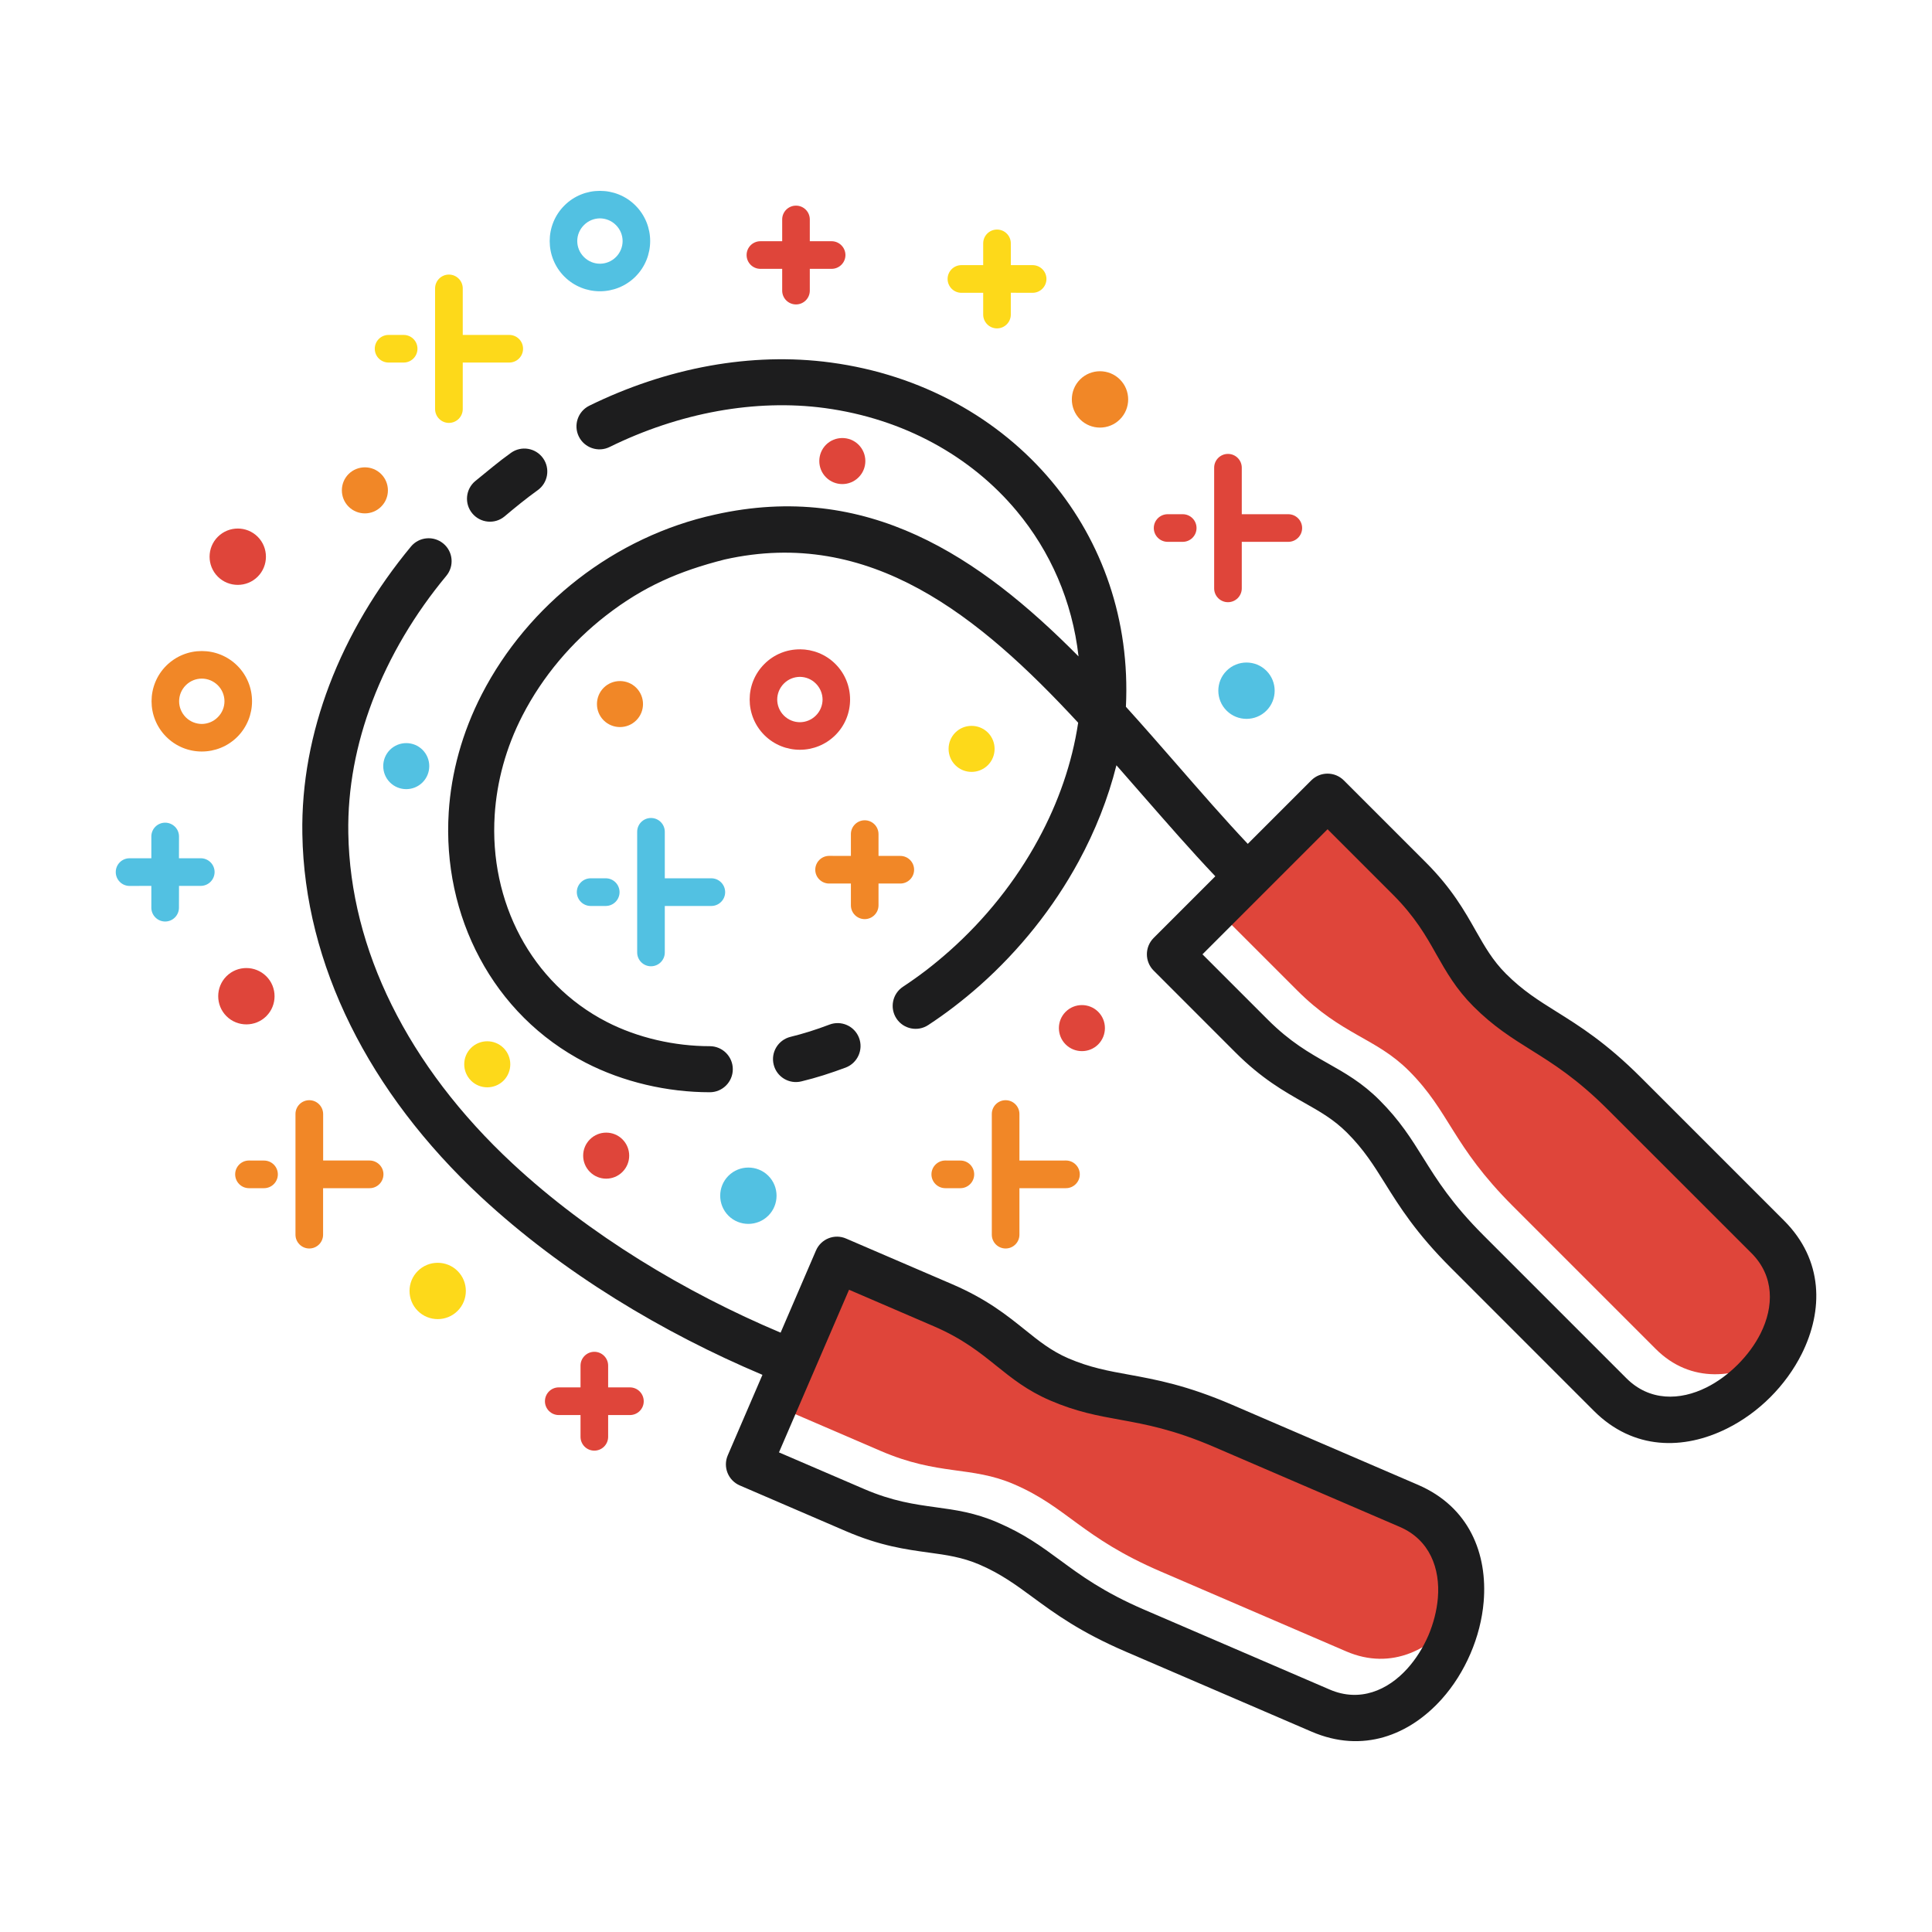
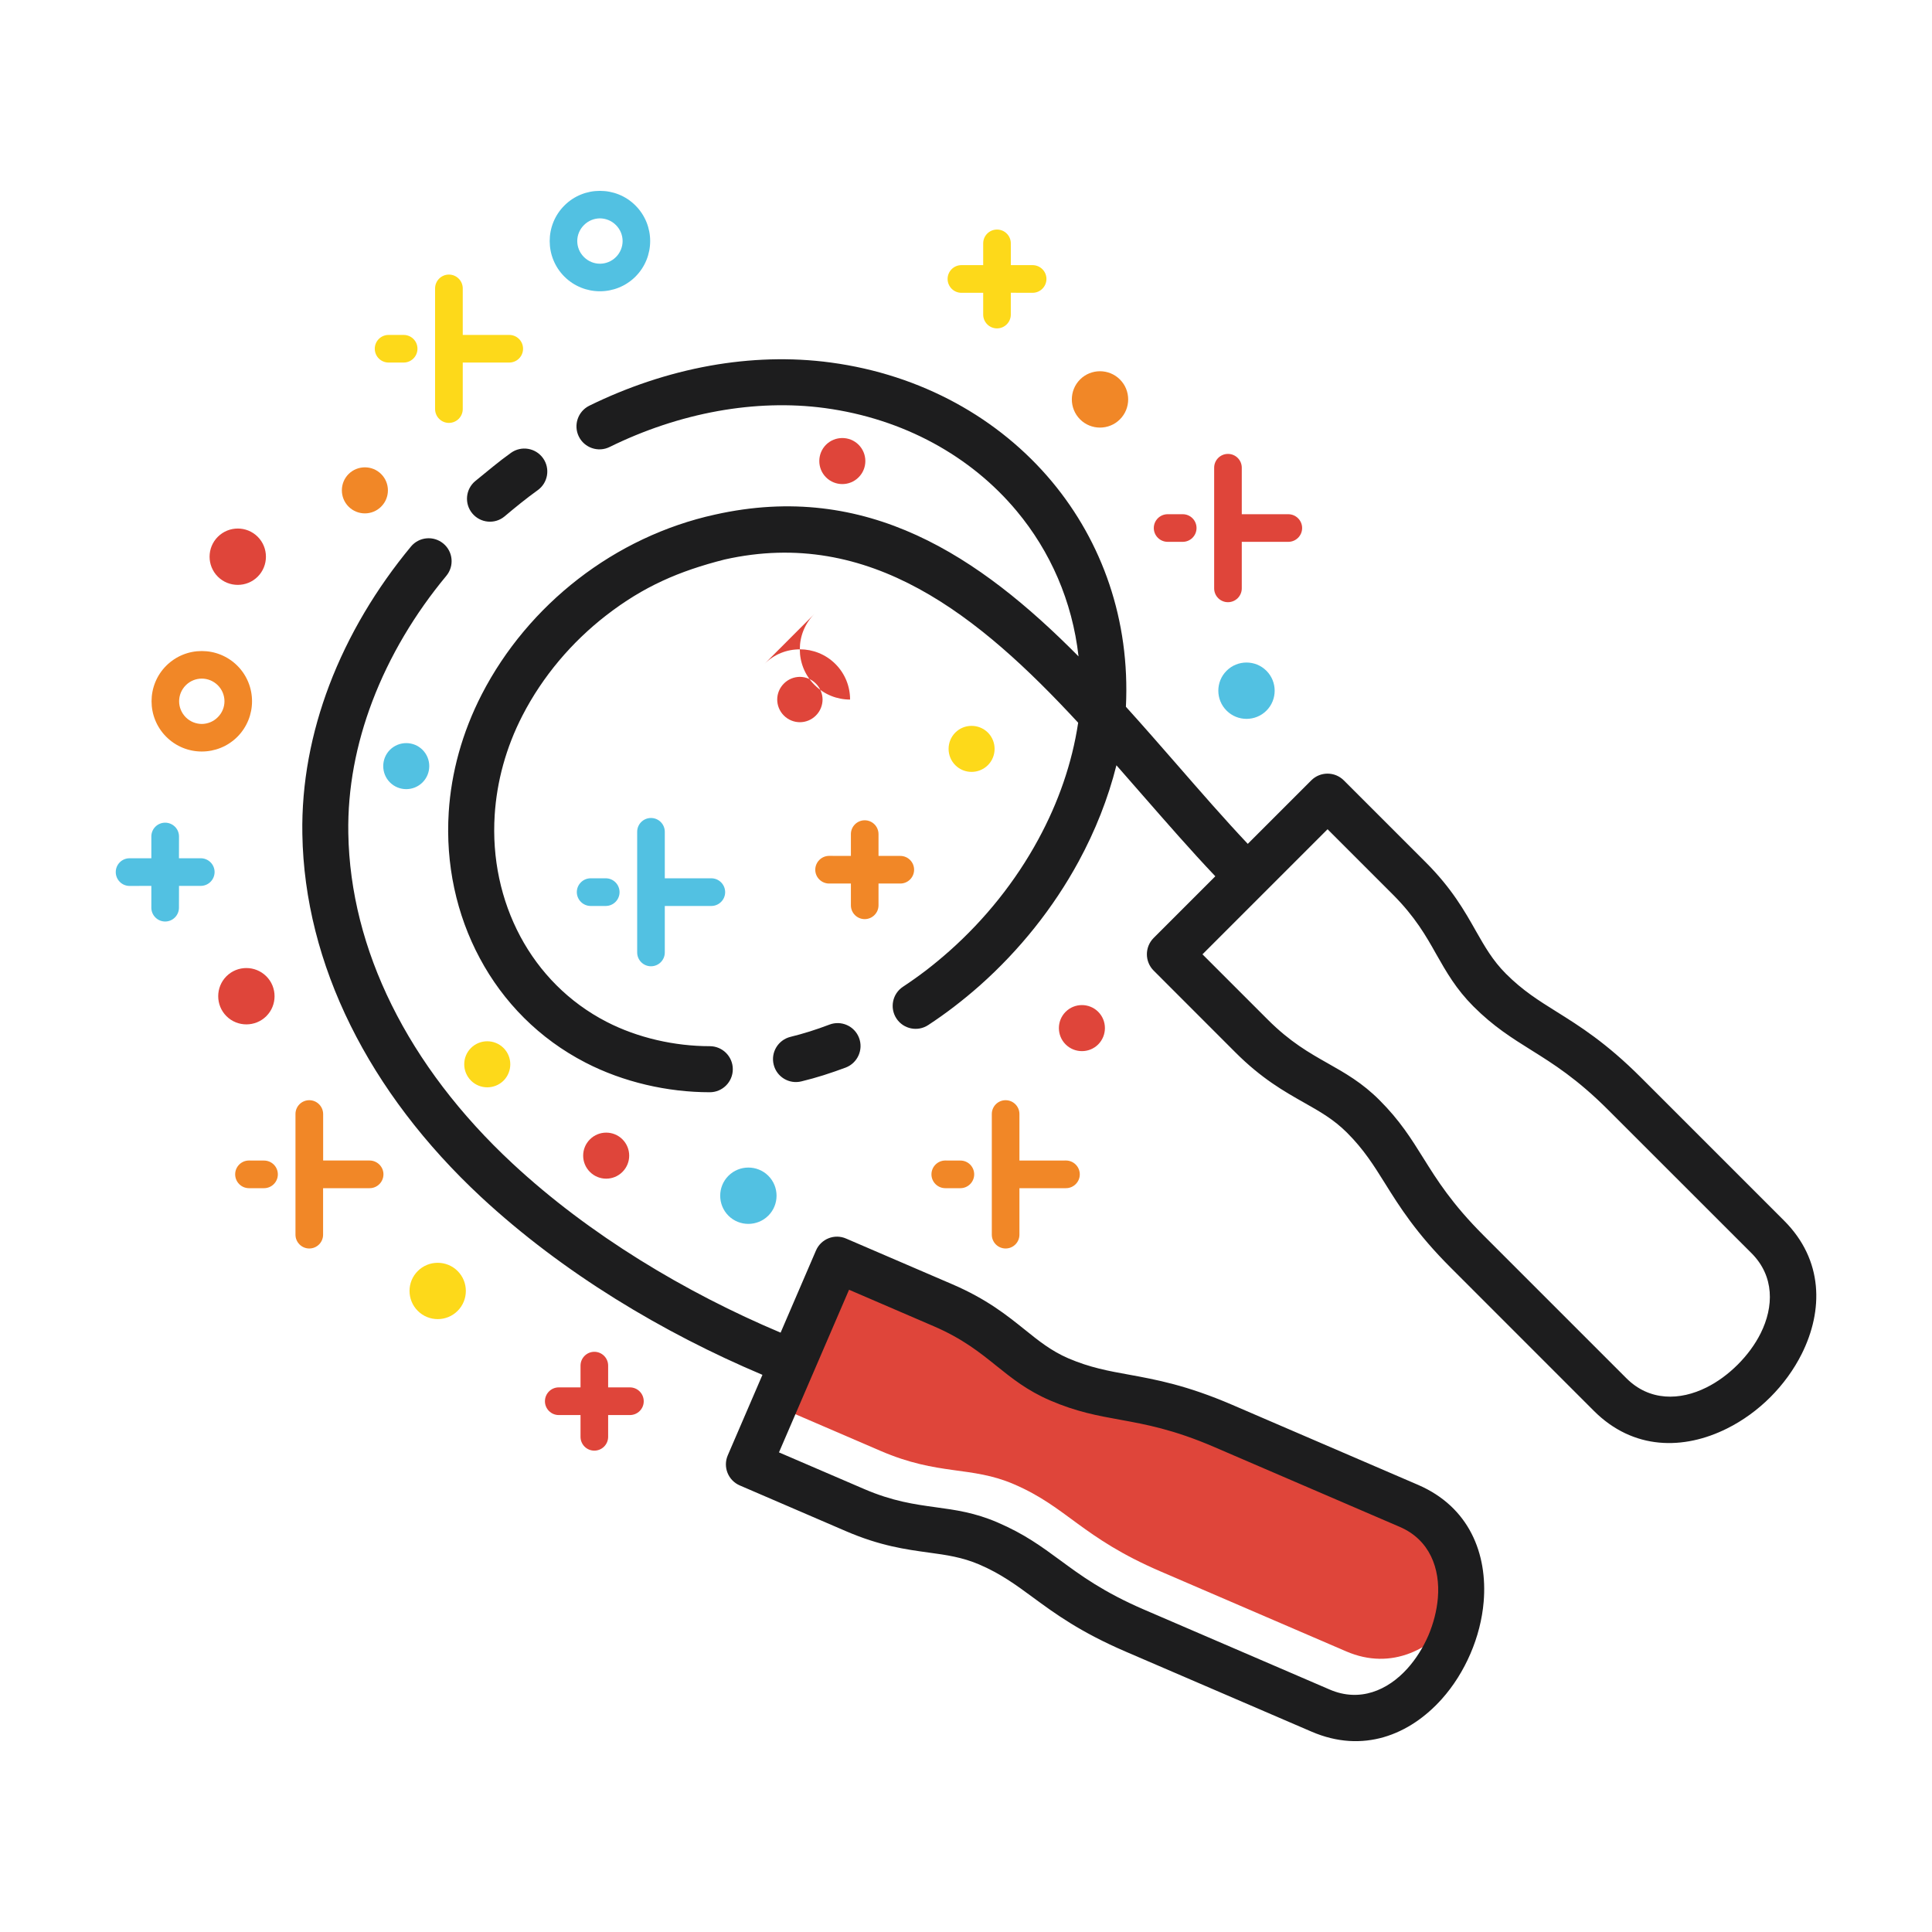
<svg xmlns="http://www.w3.org/2000/svg" xml:space="preserve" width="354px" height="354px" style="shape-rendering:geometricPrecision; text-rendering:geometricPrecision; image-rendering:optimizeQuality; fill-rule:evenodd; clip-rule:evenodd" viewBox="0 0 354 354">
  <defs>
    <style type="text/css">  .fil3 {fill:#F18727} .fil4 {fill:#FDD91A} .fil0 {fill:#DF453A} .fil2 {fill:#52C1E2} .fil1 {fill:#1D1D1E}  </style>
  </defs>
  <g id="Слой_x0020_1">
    <g id="_2524974371920">
-       <path class="fil0" d="M325.12 248.38c-6.84,4.34 -15.34,5.19 -21.74,-1.21 -7.54,-7.54 -17.94,-17.94 -26.19,-26.19 -11.12,-11.12 -11.5,-17.23 -19.03,-24.77 -6.11,-6.1 -12.22,-6.48 -20.47,-14.73l-14.98 -14.98 20.54 -20.53 14.97 14.98c8.25,8.25 8.63,14.36 14.74,20.46 7.53,7.54 13.64,7.92 24.76,19.03 8.25,8.26 18.65,18.66 26.19,26.2 6.4,6.4 5.55,14.9 1.21,21.74z" />
      <path class="fil0" d="M114.05 214.73c1.65,-1.64 1.65,-4.32 0,-5.97 -1.64,-1.64 -4.32,-1.64 -5.96,0.01 -1.65,1.64 -1.65,4.32 0,5.96 1.64,1.65 4.32,1.65 5.96,0z" />
      <path class="fil0" d="M267.31 295.67c-4.76,6.56 -12.34,10.5 -20.65,6.91 -9.79,-4.21 -23.3,-10.03 -34.02,-14.65 -14.45,-6.22 -17.05,-11.75 -26.84,-15.97 -7.94,-3.42 -13.75,-1.5 -24.47,-6.12l-19.45 -8.38 11.49 -26.67 19.45 8.38c10.72,4.62 13.33,10.15 21.26,13.56 9.79,4.22 15.6,2.31 30.04,8.53 10.72,4.62 24.23,10.44 34.02,14.66 8.32,3.58 10.67,11.79 9.17,19.75z" />
      <path class="fil1" d="M139.7 251.91c-9.1,-3.84 -18.24,-8.51 -26.96,-13.94 -8.74,-5.44 -17.09,-11.68 -24.59,-18.64 -10.34,-9.62 -18.39,-20.27 -23.92,-31.44 -5.61,-11.32 -8.63,-23.18 -8.83,-35.04 -0.17,-9.4 1.64,-18.61 4.92,-27.27 3.5,-9.23 8.7,-17.86 14.99,-25.45 1.49,-1.78 4.14,-2.02 5.93,-0.53 1.78,1.48 2.02,4.13 0.53,5.92 -5.69,6.85 -10.4,14.67 -13.57,23.04 -2.92,7.71 -4.53,15.87 -4.38,24.13 0.18,10.62 2.9,21.26 7.94,31.44 5.09,10.29 12.54,20.12 22.13,29.04 7.05,6.56 14.98,12.47 23.33,17.67 8.37,5.21 17.12,9.68 25.81,13.34l6.48 -15.05c0.92,-2.13 3.39,-3.12 5.52,-2.19l19.45 8.37c6.32,2.72 9.96,5.65 13.33,8.35 2.49,2.01 4.81,3.87 7.93,5.22 3.96,1.7 7.36,2.32 11.08,2.99 5.02,0.92 10.59,1.93 18.97,5.54l34.02 14.65c9.4,4.05 12.78,12.64 12.04,21.44 -0.27,3.21 -1.11,6.47 -2.43,9.52 -1.31,3.04 -3.09,5.89 -5.24,8.29 -5.9,6.59 -14.46,10.03 -23.86,5.98l-34.03 -14.65c-8.41,-3.62 -12.95,-6.96 -17.05,-9.97 -3.06,-2.25 -5.86,-4.31 -9.79,-6 -3.14,-1.35 -6.08,-1.76 -9.24,-2.19 -4.29,-0.59 -8.93,-1.22 -15.22,-3.93l-19.45 -8.38c-2.13,-0.92 -3.11,-3.39 -2.19,-5.52l6.35 -14.74 0 0zm31.45 -8.88l-15.58 -6.71 -12.84 29.8 15.6 6.71c5.24,2.26 9.29,2.81 13.03,3.33 3.75,0.51 7.24,0.99 11.43,2.8 4.91,2.11 8.03,4.4 11.46,6.92 3.77,2.78 7.95,5.85 15.38,9.05l34.02 14.65c5.48,2.36 10.62,0.17 14.26,-3.89 1.55,-1.73 2.84,-3.8 3.8,-6 0.94,-2.2 1.55,-4.56 1.75,-6.88 0.45,-5.44 -1.5,-10.68 -6.98,-13.04l-34.03 -14.65c-7.46,-3.21 -12.54,-4.13 -17.14,-4.97 -4.2,-0.76 -8.02,-1.45 -12.9,-3.55 -4.21,-1.82 -6.95,-4.02 -9.89,-6.38 -2.96,-2.38 -6.15,-4.94 -11.37,-7.19l0 0zm75.08 -100.04c-1.65,-1.65 -4.32,-1.65 -5.97,0l-11.63 11.63c-4.26,-4.52 -8.62,-9.52 -13.04,-14.6 -3.06,-3.51 -6.15,-7.05 -9.29,-10.52 0.78,-15.89 -4.35,-30.2 -13.54,-41.24 -9.72,-11.65 -23.95,-19.6 -40.5,-21.83 -7.37,-1 -14.87,-0.73 -22.18,0.58 -7.67,1.38 -15.17,3.92 -22.11,7.33 -2.08,1.03 -2.94,3.56 -1.91,5.65 1.03,2.08 3.56,2.94 5.64,1.91 6.23,-3.07 12.97,-5.35 19.88,-6.59 6.49,-1.16 13.11,-1.41 19.56,-0.54 14.42,1.95 26.78,8.82 35.16,18.88 6.14,7.37 10.17,16.47 11.32,26.62 -18.15,-18.33 -38.76,-32.22 -66.63,-25.98 -9.11,2 -17.72,6.11 -25.08,11.82 -7.29,5.65 -13.38,12.86 -17.63,21.1 -3.63,7.06 -5.6,14.4 -6.06,21.57 -0.61,9.53 1.41,18.81 5.69,26.79 4.29,8.03 10.88,14.76 19.39,19.14 6.89,3.56 14.99,5.42 22.75,5.42 2.33,0 4.22,-1.89 4.22,-4.22 0,-2.33 -1.89,-4.22 -4.22,-4.22 -6.42,0 -13.2,-1.52 -18.9,-4.46 -6.91,-3.56 -12.29,-9.06 -15.81,-15.64 -3.54,-6.62 -5.21,-14.33 -4.7,-22.27 0.39,-6.09 2.04,-12.31 5.1,-18.24 3.69,-7.15 8.99,-13.41 15.32,-18.32 6.85,-5.31 13.35,-8.12 21.69,-10.24 26.7,-6 46.72,10.36 64.8,29.9 -1.11,7.42 -3.65,14.67 -7.32,21.41 -4.14,7.63 -9.72,14.61 -16.29,20.44 -1.39,1.23 -2.8,2.4 -4.2,3.48 -1.39,1.06 -2.82,2.08 -4.29,3.05 -1.94,1.28 -2.47,3.89 -1.19,5.83 1.28,1.93 3.89,2.47 5.83,1.18 1.62,-1.06 3.22,-2.2 4.77,-3.39 1.64,-1.26 3.2,-2.55 4.67,-3.85 7.29,-6.48 13.48,-14.22 18.09,-22.7 3.05,-5.61 5.41,-11.55 6.94,-17.65 1.57,1.78 3.13,3.57 4.68,5.35 4.47,5.11 8.87,10.17 13.44,14.99l-11.31 11.31c-1.64,1.65 -1.64,4.32 0.01,5.97l14.97 14.98c4.81,4.81 8.9,7.13 12.69,9.27 2.76,1.56 5.33,3.01 7.78,5.46 3.09,3.09 4.9,6 6.89,9.18 2.72,4.36 5.73,9.18 12.14,15.58l26.19 26.2c7.23,7.23 16.47,7.19 24.39,3.24 2.92,-1.45 5.63,-3.43 7.95,-5.75 2.32,-2.32 4.3,-5.03 5.76,-7.95 3.95,-7.93 3.99,-17.16 -3.25,-24.4l-26.19 -26.19c-6.41,-6.41 -11.23,-9.42 -15.58,-12.14 -3.18,-1.99 -6.09,-3.8 -9.18,-6.89 -2.45,-2.45 -3.9,-5.02 -5.47,-7.77 -2.14,-3.79 -4.46,-7.89 -9.27,-12.7l-14.97 -14.97zm9.01 20.94c4.06,4.07 6.07,7.6 7.91,10.88 1.88,3.31 3.63,6.39 6.82,9.59 3.71,3.71 7.04,5.78 10.68,8.06 3.93,2.46 8.3,5.18 14.08,10.97l26.2 26.19c4.22,4.23 4.1,9.81 1.68,14.67 -1.03,2.06 -2.47,4.01 -4.2,5.74 -1.72,1.72 -3.68,3.17 -5.73,4.19 -4.87,2.43 -10.45,2.54 -14.67,-1.68l-26.19 -26.19c-5.79,-5.79 -8.52,-10.15 -10.98,-14.09 -2.27,-3.64 -4.35,-6.96 -8.06,-10.67 -3.19,-3.2 -6.28,-4.95 -9.59,-6.82 -3.27,-1.85 -6.81,-3.86 -10.87,-7.92l-11.99 -11.99 22.92 -22.92 11.99 11.99zm-162.79 -69.31c1.96,-1.65 3.99,-3.31 6.07,-4.8 1.89,-1.35 2.33,-3.98 0.98,-5.87 -1.35,-1.89 -3.98,-2.33 -5.87,-0.98 -2.29,1.63 -4.36,3.41 -6.54,5.17 -1.79,1.48 -2.04,4.13 -0.56,5.92 1.48,1.79 4.14,2.05 5.92,0.56l0 0zm59.52 93.12c-1.21,0.46 -2.41,0.88 -3.59,1.25 -1.19,0.37 -2.38,0.71 -3.54,0.99 -2.26,0.56 -3.64,2.84 -3.08,5.09 0.55,2.25 2.83,3.63 5.08,3.07 1.38,-0.33 2.73,-0.71 4.06,-1.13 1.41,-0.45 2.77,-0.92 4.08,-1.41 2.16,-0.84 3.25,-3.27 2.42,-5.44 -0.83,-2.17 -3.26,-3.25 -5.43,-2.42z" />
-       <path class="fil0" d="M140.05 121.67c1.79,-1.8 4.15,-2.7 6.5,-2.69l0.02 -0.01c2.35,0.01 4.71,0.9 6.5,2.69 1.8,1.8 2.69,4.15 2.69,6.51l0 0.01c0,2.36 -0.89,4.72 -2.69,6.51 -1.79,1.79 -4.15,2.69 -6.5,2.69l-0.02 0c-2.35,0 -4.71,-0.9 -6.5,-2.69 -1.79,-1.79 -2.69,-4.15 -2.69,-6.51l0 -0.01c0,-2.36 0.9,-4.71 2.69,-6.5l0 0zm6.51 2.35c-1.06,0.01 -2.12,0.41 -2.93,1.23 -0.81,0.81 -1.22,1.87 -1.22,2.93 0,1.05 0.41,2.12 1.22,2.93 0.81,0.81 1.88,1.22 2.93,1.22 1.06,0 2.12,-0.41 2.93,-1.22 0.82,-0.81 1.22,-1.88 1.23,-2.93 -0.01,-1.06 -0.42,-2.12 -1.23,-2.93 -0.81,-0.82 -1.87,-1.22 -2.93,-1.23z" />
+       <path class="fil0" d="M140.05 121.67c1.79,-1.8 4.15,-2.7 6.5,-2.69l0.02 -0.01c2.35,0.01 4.71,0.9 6.5,2.69 1.8,1.8 2.69,4.15 2.69,6.51l0 0.01l-0.02 0c-2.35,0 -4.71,-0.9 -6.5,-2.69 -1.79,-1.79 -2.69,-4.15 -2.69,-6.51l0 -0.01c0,-2.36 0.9,-4.71 2.69,-6.5l0 0zm6.51 2.35c-1.06,0.01 -2.12,0.41 -2.93,1.23 -0.81,0.81 -1.22,1.87 -1.22,2.93 0,1.05 0.41,2.12 1.22,2.93 0.81,0.81 1.88,1.22 2.93,1.22 1.06,0 2.12,-0.41 2.93,-1.22 0.82,-0.81 1.22,-1.88 1.23,-2.93 -0.01,-1.06 -0.42,-2.12 -1.23,-2.93 -0.81,-0.82 -1.87,-1.22 -2.93,-1.23z" />
      <path class="fil2" d="M116.75 152.41c0,-1.4 1.13,-2.53 2.53,-2.53 1.4,0 2.53,1.13 2.53,2.53l0 8.52 1.55 0 3.49 0 3.48 0c1.4,0 2.54,1.14 2.54,2.54 0,1.39 -1.14,2.53 -2.53,2.53l-3.49 0 -3.49 0 -1.55 0 0 8.52c0,1.4 -1.13,2.53 -2.53,2.53 -1.4,0 -2.53,-1.14 -2.53,-2.53l0 -22.11 0 0zm-8.52 13.59l2.76 0c1.4,0 2.53,-1.14 2.53,-2.53 0,-1.4 -1.13,-2.54 -2.53,-2.54l-2.76 0c-1.4,0 -2.54,1.14 -2.54,2.54 0.01,1.39 1.14,2.53 2.54,2.53z" />
-       <path class="fil3" d="M116.58 131.99c1.65,-1.64 1.65,-4.32 0,-5.97 -1.64,-1.64 -4.32,-1.64 -5.97,0 -1.64,1.65 -1.64,4.33 0,5.97 1.65,1.64 4.33,1.64 5.97,0z" />
      <path class="fil2" d="M232.05 130.21c2.01,-2.01 2.01,-5.29 0,-7.3 -2.01,-2.02 -5.3,-2.02 -7.31,0 -2.01,2.01 -2.01,5.29 0.01,7.3 2.01,2.01 5.29,2.01 7.3,0z" />
      <path class="fil0" d="M106.37 250.22c0,-1.39 1.14,-2.53 2.53,-2.53 1.4,0 2.53,1.14 2.53,2.53l0 3.99 3.99 0c1.4,0 2.53,1.14 2.53,2.54 0.01,1.39 -1.13,2.53 -2.53,2.53l-3.99 0 0 3.99c0,1.39 -1.13,2.53 -2.53,2.53 -1.4,0 -2.53,-1.13 -2.53,-2.53l0 -3.99 -3.99 0c-1.4,0 -2.53,-1.14 -2.53,-2.53 0,-1.4 1.13,-2.54 2.53,-2.54l3.99 0 0 -3.99z" />
      <path class="fil2" d="M140.78 222.74c2.01,-2.01 2.01,-5.29 0,-7.3 -2.01,-2.01 -5.3,-2.01 -7.31,0 -2.01,2.01 -2.01,5.29 0,7.31 2.01,2.01 5.3,2 7.31,-0.01z" />
      <path class="fil4" d="M181.01 140.2c1.64,-1.64 1.64,-4.32 0,-5.97 -1.65,-1.64 -4.33,-1.64 -5.97,0 -1.64,1.65 -1.64,4.33 0,5.97 1.64,1.65 4.32,1.64 5.97,0z" />
      <path class="fil4" d="M83.85 240.19c2.01,-2.01 2.01,-5.29 0,-7.3 -2.01,-2.01 -5.29,-2.01 -7.3,0 -2.02,2.01 -2.01,5.29 0,7.3 2.01,2.01 5.29,2.02 7.3,0z" />
      <path class="fil0" d="M222.47 85.7c0,-1.4 1.13,-2.53 2.53,-2.53 1.4,0 2.53,1.13 2.53,2.53l0 8.52 1.45 0 3.54 0 3.53 0c1.4,0 2.54,1.14 2.54,2.53 0,1.4 -1.14,2.53 -2.53,2.53l-3.54 0 -3.54 0 -1.45 0 0 8.53c0,1.39 -1.13,2.53 -2.53,2.53 -1.4,0 -2.53,-1.13 -2.53,-2.53l0 -22.11 0 0zm-8.52 13.58l2.76 0c1.4,0 2.53,-1.13 2.53,-2.53 0,-1.4 -1.13,-2.53 -2.53,-2.53l-2.76 0c-1.4,0 -2.54,1.13 -2.54,2.53 0,1.4 1.14,2.53 2.54,2.53z" />
      <path class="fil3" d="M181.73 204.12c0,-1.4 1.13,-2.53 2.53,-2.53 1.4,0 2.53,1.14 2.53,2.53l0 8.53 1.55 0 3.49 0 3.48 -0.01c1.4,0 2.54,1.14 2.54,2.54 0,1.39 -1.14,2.53 -2.54,2.53l-3.48 0 -3.49 0 -1.55 0 0 8.52c0,1.4 -1.13,2.53 -2.53,2.53 -1.4,0 -2.53,-1.13 -2.53,-2.53l0 -22.11 0 0zm-8.52 13.59l2.76 0c1.4,0 2.53,-1.14 2.53,-2.53 0,-1.4 -1.13,-2.54 -2.53,-2.53l-2.76 -0.01c-1.4,0 -2.54,1.14 -2.54,2.54 0,1.39 1.14,2.53 2.54,2.53z" />
      <path class="fil3" d="M205.2 76.84c2.02,-2.01 2.02,-5.3 0,-7.31 -2.01,-2.01 -5.29,-2.01 -7.3,0 -2.01,2.01 -2.01,5.29 0,7.31 2.01,2.01 5.29,2.01 7.3,0z" />
      <path class="fil4" d="M180.15 44.59c0,-1.39 1.13,-2.53 2.53,-2.53 1.4,0 2.54,1.14 2.53,2.53l0.01 3.99 3.98 0c1.4,0 2.54,1.14 2.54,2.53 0,1.4 -1.14,2.54 -2.54,2.54l-3.99 -0.01 0 4c0,1.39 -1.13,2.53 -2.53,2.53 -1.4,0 -2.53,-1.14 -2.53,-2.53l0 -3.99 -3.99 0c-1.4,0 -2.53,-1.14 -2.53,-2.54 0,-1.39 1.13,-2.53 2.53,-2.53l3.99 0 0 -3.99z" />
      <path class="fil3" d="M155.91 152.83c0,-1.39 1.13,-2.52 2.53,-2.53 1.4,0 2.53,1.14 2.53,2.54l0 3.99 3.99 0c1.4,0 2.53,1.13 2.53,2.53 0,1.4 -1.13,2.53 -2.53,2.53l-3.99 0 0 3.99c0,1.4 -1.14,2.53 -2.53,2.53 -1.4,0 -2.53,-1.13 -2.53,-2.53l0 -3.99 -3.99 0c-1.4,0 -2.54,-1.14 -2.54,-2.53 0.01,-1.4 1.14,-2.53 2.54,-2.54l3.99 0.01 0 -4z" />
      <path class="fil0" d="M201.22 191.37c1.64,-1.65 1.65,-4.33 0,-5.98 -1.64,-1.64 -4.33,-1.64 -5.97,0.01 -1.64,1.64 -1.64,4.32 0,5.96 1.65,1.65 4.33,1.65 5.97,0.01z" />
      <path class="fil3" d="M54.14 204.12c0,-1.4 1.13,-2.53 2.53,-2.53 1.4,0 2.53,1.14 2.54,2.53l0 8.52 1.51 0 3.5 0 3.51 0c1.39,0.01 2.53,1.14 2.53,2.53 0,1.4 -1.14,2.54 -2.53,2.54l-3.51 0 -3.5 0 -1.52 0 0 8.52c0,1.4 -1.13,2.53 -2.53,2.53 -1.39,0 -2.53,-1.13 -2.53,-2.53l0 -22.11 0 0zm-8.52 13.59l2.76 0c1.4,0 2.53,-1.14 2.53,-2.53 0,-1.4 -1.13,-2.53 -2.53,-2.53l-2.76 -0.01c-1.4,0 -2.53,1.14 -2.53,2.53 0,1.4 1.13,2.54 2.53,2.54z" />
      <path class="fil4" d="M79.72 52.85c0,-1.4 1.14,-2.54 2.53,-2.54 1.4,0 2.54,1.14 2.54,2.54l0 8.52 1.19 0 3.67 0 3.66 0c1.4,0 2.53,1.13 2.53,2.53 0,1.4 -1.13,2.53 -2.53,2.53l-3.67 0 -3.66 0 -1.19 0 0 8.53c0,1.39 -1.14,2.53 -2.54,2.53 -1.39,0 -2.53,-1.14 -2.53,-2.54l0 -22.1 0 0zm-8.52 13.58l2.76 0c1.4,0 2.53,-1.13 2.53,-2.53 0.01,-1.4 -1.13,-2.53 -2.53,-2.53l-2.76 0c-1.4,0 -2.53,1.13 -2.53,2.53 0,1.4 1.13,2.53 2.53,2.53z" />
      <path class="fil2" d="M103.41 37.66c1.8,-1.8 4.15,-2.69 6.51,-2.69l0.01 0c2.36,0 4.72,0.89 6.51,2.69 1.79,1.79 2.69,4.15 2.69,6.5l0 0.01c0,2.36 -0.9,4.72 -2.69,6.51 -1.79,1.79 -4.15,2.69 -6.51,2.69l-0.01 0c-2.36,0 -4.71,-0.9 -6.51,-2.69 -1.79,-1.79 -2.69,-4.15 -2.69,-6.5l0 -0.02c0,-2.35 0.9,-4.71 2.69,-6.5l0 0zm6.52 2.35c-1.06,0.01 -2.12,0.41 -2.93,1.23 -0.82,0.81 -1.23,1.87 -1.23,2.93 0,1.05 0.41,2.12 1.23,2.93 0.81,0.81 1.87,1.22 2.93,1.22 1.05,0 2.12,-0.41 2.93,-1.22 0.81,-0.81 1.22,-1.88 1.22,-2.93 0,-1.06 -0.41,-2.12 -1.22,-2.93 -0.82,-0.82 -1.88,-1.22 -2.93,-1.23z" />
      <path class="fil2" d="M27.73 153.27c0,-1.4 1.13,-2.53 2.53,-2.53 1.4,0 2.54,1.13 2.54,2.53l-0.01 3.99 4 0c1.39,0 2.53,1.13 2.53,2.53 -0.01,1.4 -1.14,2.53 -2.54,2.53l-3.98 0 -0.01 3.99c0,1.4 -1.13,2.54 -2.53,2.54 -1.39,0 -2.53,-1.14 -2.53,-2.53l0 -4 -3.99 0.01c-1.4,0 -2.53,-1.14 -2.53,-2.54 0,-1.4 1.13,-2.53 2.53,-2.53l3.99 0 0 -3.99z" />
      <path class="fil3" d="M30.46 121.98c1.8,-1.79 4.15,-2.69 6.5,-2.69l0.02 0c2.36,0 4.71,0.9 6.51,2.69 1.79,1.79 2.69,4.15 2.69,6.51l0 0.01c0,2.35 -0.9,4.71 -2.69,6.51 -1.8,1.79 -4.15,2.69 -6.51,2.69l-0.01 0c-2.36,0 -4.71,-0.9 -6.51,-2.7 -1.79,-1.79 -2.69,-4.15 -2.69,-6.5l0 -0.02c0,-2.35 0.9,-4.71 2.69,-6.5l0 0zm6.51 2.36c-1.05,0 -2.12,0.41 -2.93,1.22 -0.81,0.81 -1.22,1.88 -1.22,2.93 0,1.06 0.41,2.12 1.22,2.94 0.81,0.81 1.88,1.21 2.93,1.22 1.06,-0.01 2.12,-0.41 2.93,-1.23 0.82,-0.81 1.23,-1.87 1.23,-2.93 0,-1.05 -0.41,-2.12 -1.22,-2.93 -0.82,-0.81 -1.88,-1.22 -2.94,-1.22z" />
      <path class="fil0" d="M48.8 186.19c2.01,-2.01 2.01,-5.29 0,-7.3 -2.02,-2.02 -5.3,-2.02 -7.31,-0.01 -2.01,2.01 -2.01,5.3 0,7.31 2.01,2.01 5.3,2.01 7.31,0z" />
      <path class="fil3" d="M69.84 92.83c1.65,-1.64 1.65,-4.32 0,-5.97 -1.64,-1.64 -4.32,-1.64 -5.97,0 -1.64,1.64 -1.64,4.33 0,5.97 1.65,1.65 4.33,1.65 5.97,0z" />
      <path class="fil0" d="M47.22 105.66c2.01,-2.01 2.01,-5.3 0,-7.31 -2.01,-2.01 -5.29,-2.01 -7.31,0.01 -2.01,2.01 -2.01,5.28 0,7.3 2.02,2.01 5.3,2.01 7.31,0z" />
-       <path class="fil0" d="M143.32 40.21c0,-1.4 1.13,-2.53 2.53,-2.53 1.4,0 2.53,1.13 2.53,2.53l0 3.99 3.99 0c1.4,0 2.53,1.13 2.54,2.53 0,1.4 -1.14,2.53 -2.54,2.53l-3.99 0 0 3.99c0,1.4 -1.13,2.53 -2.53,2.53 -1.4,0 -2.53,-1.13 -2.53,-2.53l0 -3.99 -3.99 0c-1.4,0 -2.53,-1.13 -2.53,-2.53 0,-1.4 1.13,-2.53 2.53,-2.53l3.99 0 0 -3.99z" />
      <path class="fil4" d="M92.27 198c1.64,-1.65 1.64,-4.33 0,-5.97 -1.65,-1.65 -4.33,-1.65 -5.98,0 -1.64,1.64 -1.64,4.32 0.01,5.97 1.64,1.64 4.32,1.64 5.97,0z" />
      <path class="fil0" d="M157.32 87.46c1.65,-1.64 1.65,-4.32 0,-5.97 -1.64,-1.64 -4.32,-1.64 -5.97,0 -1.64,1.65 -1.64,4.33 0,5.97 1.65,1.65 4.33,1.65 5.97,0z" />
      <path class="fil2" d="M77.42 143.36c1.64,-1.64 1.65,-4.32 0,-5.97 -1.64,-1.64 -4.32,-1.64 -5.97,0 -1.64,1.64 -1.64,4.33 0,5.97 1.65,1.65 4.33,1.64 5.97,0z" />
    </g>
  </g>
</svg>